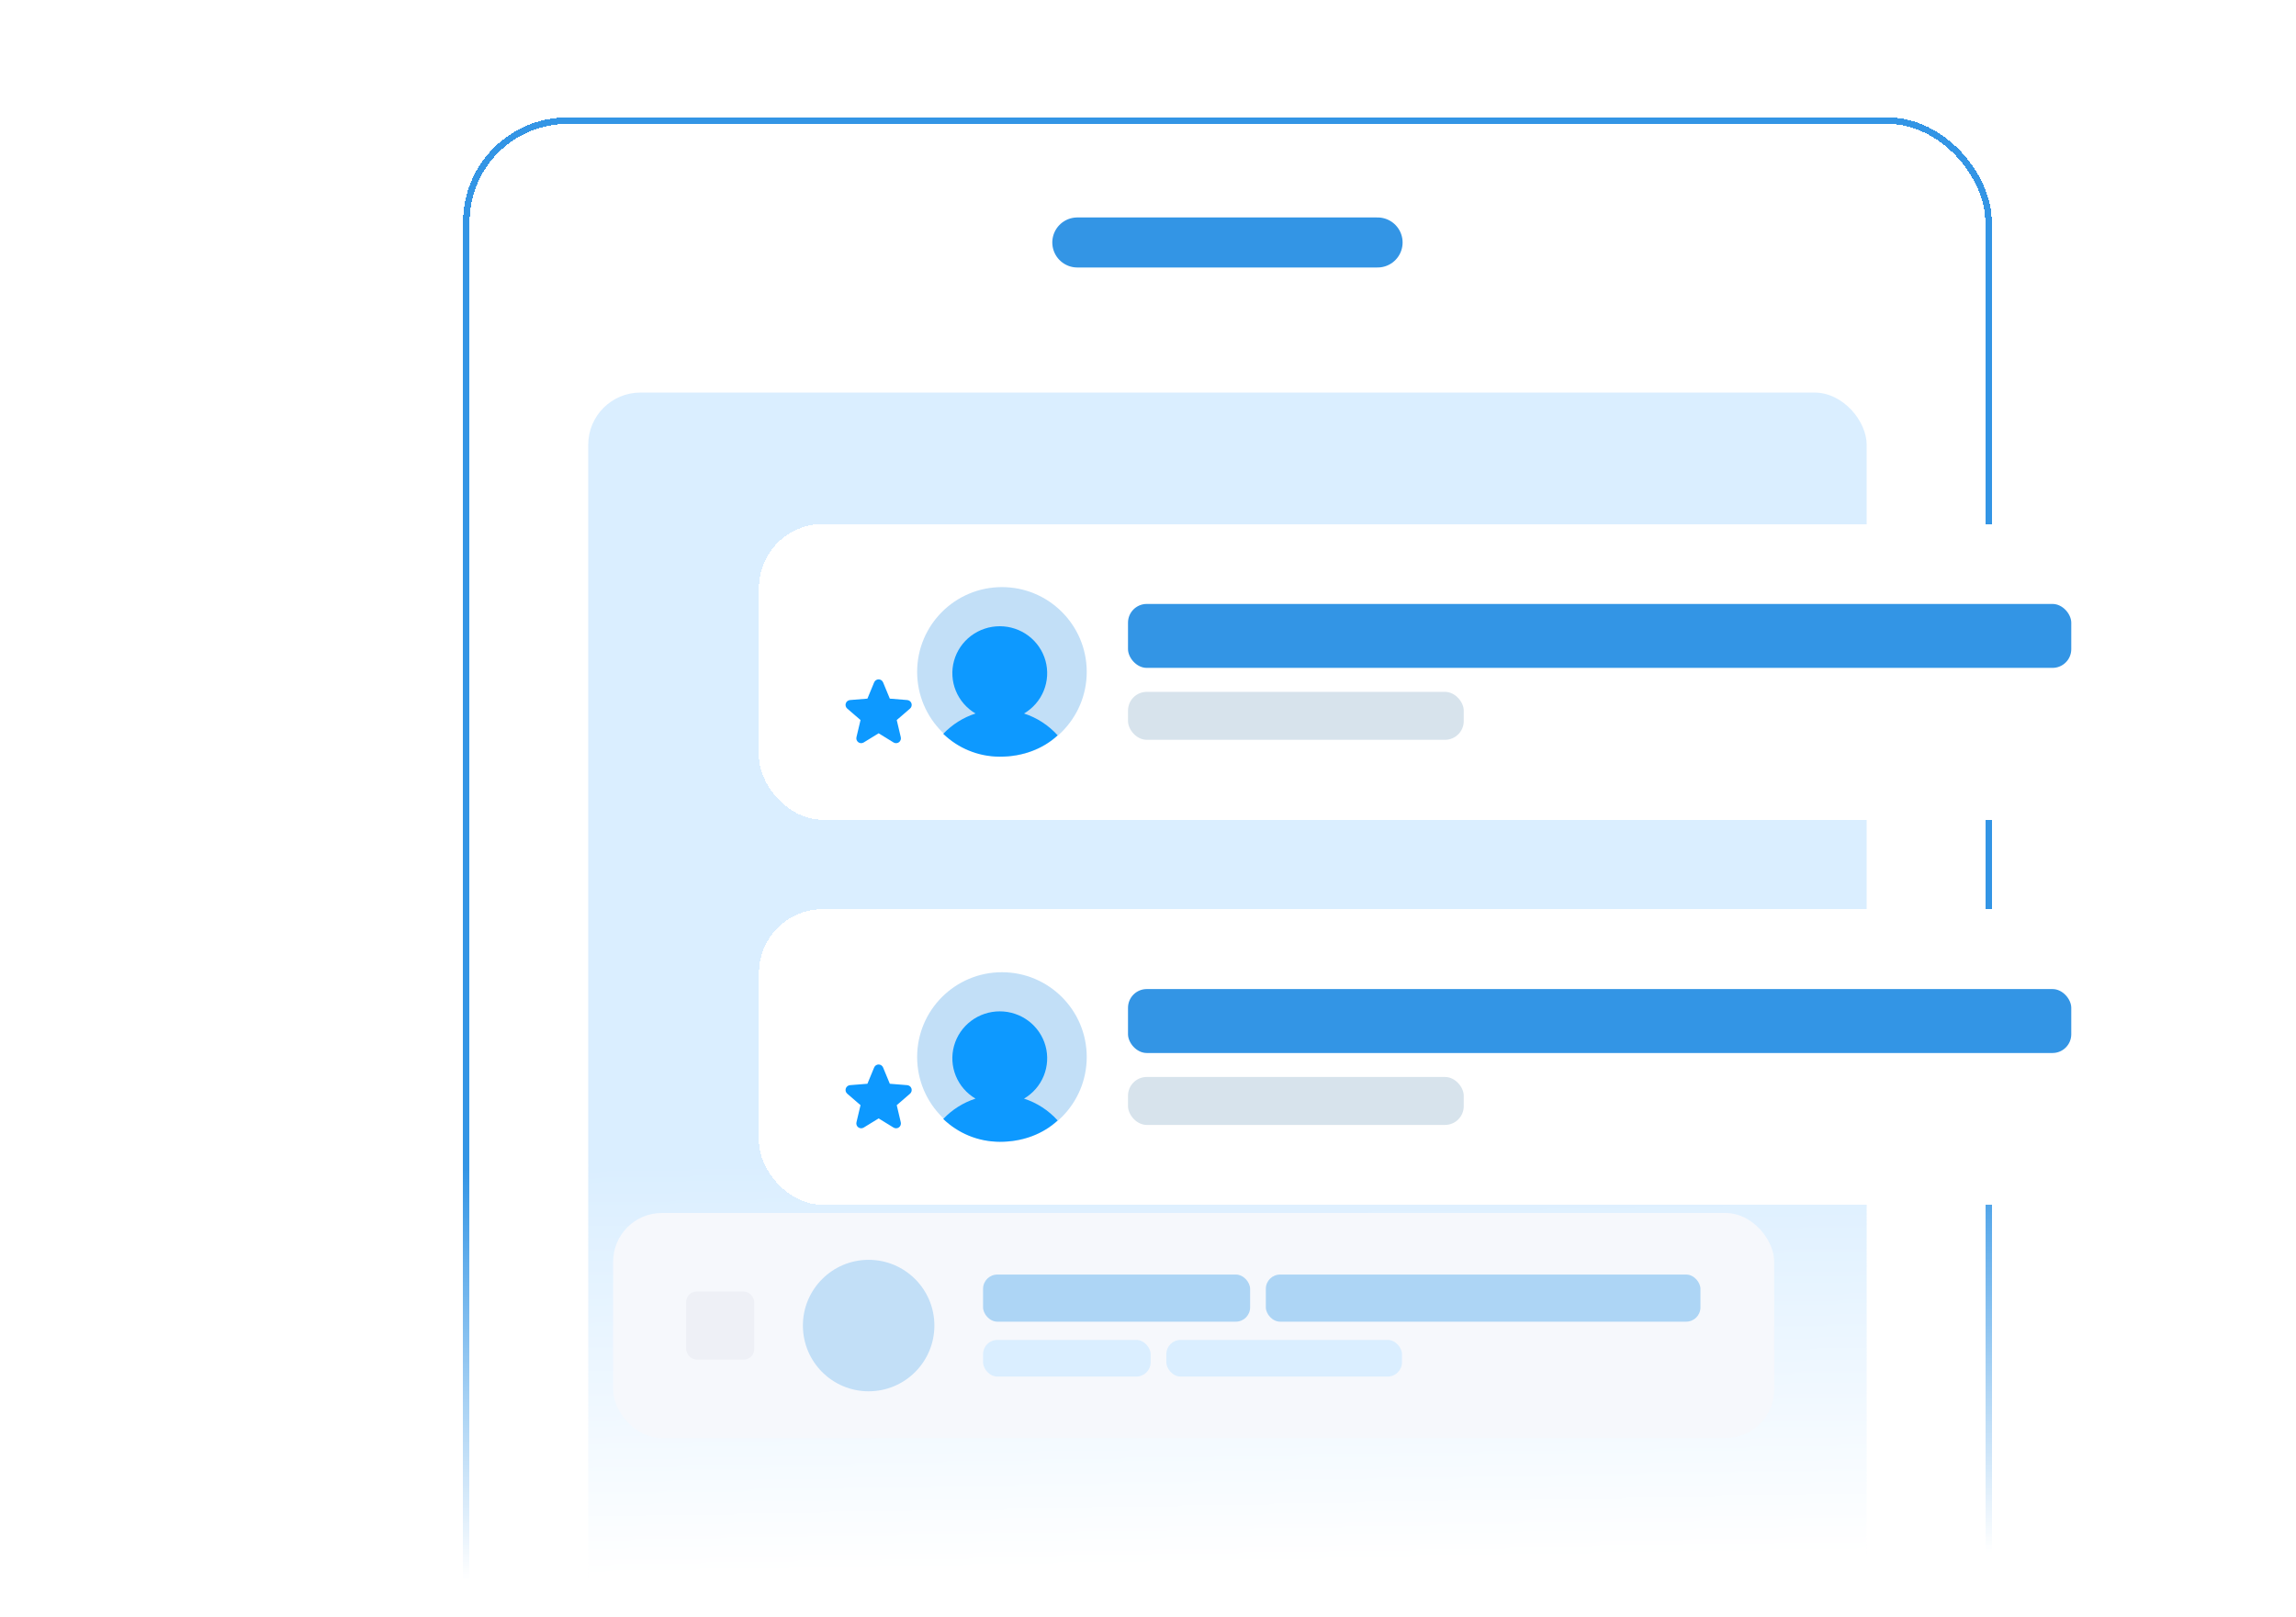
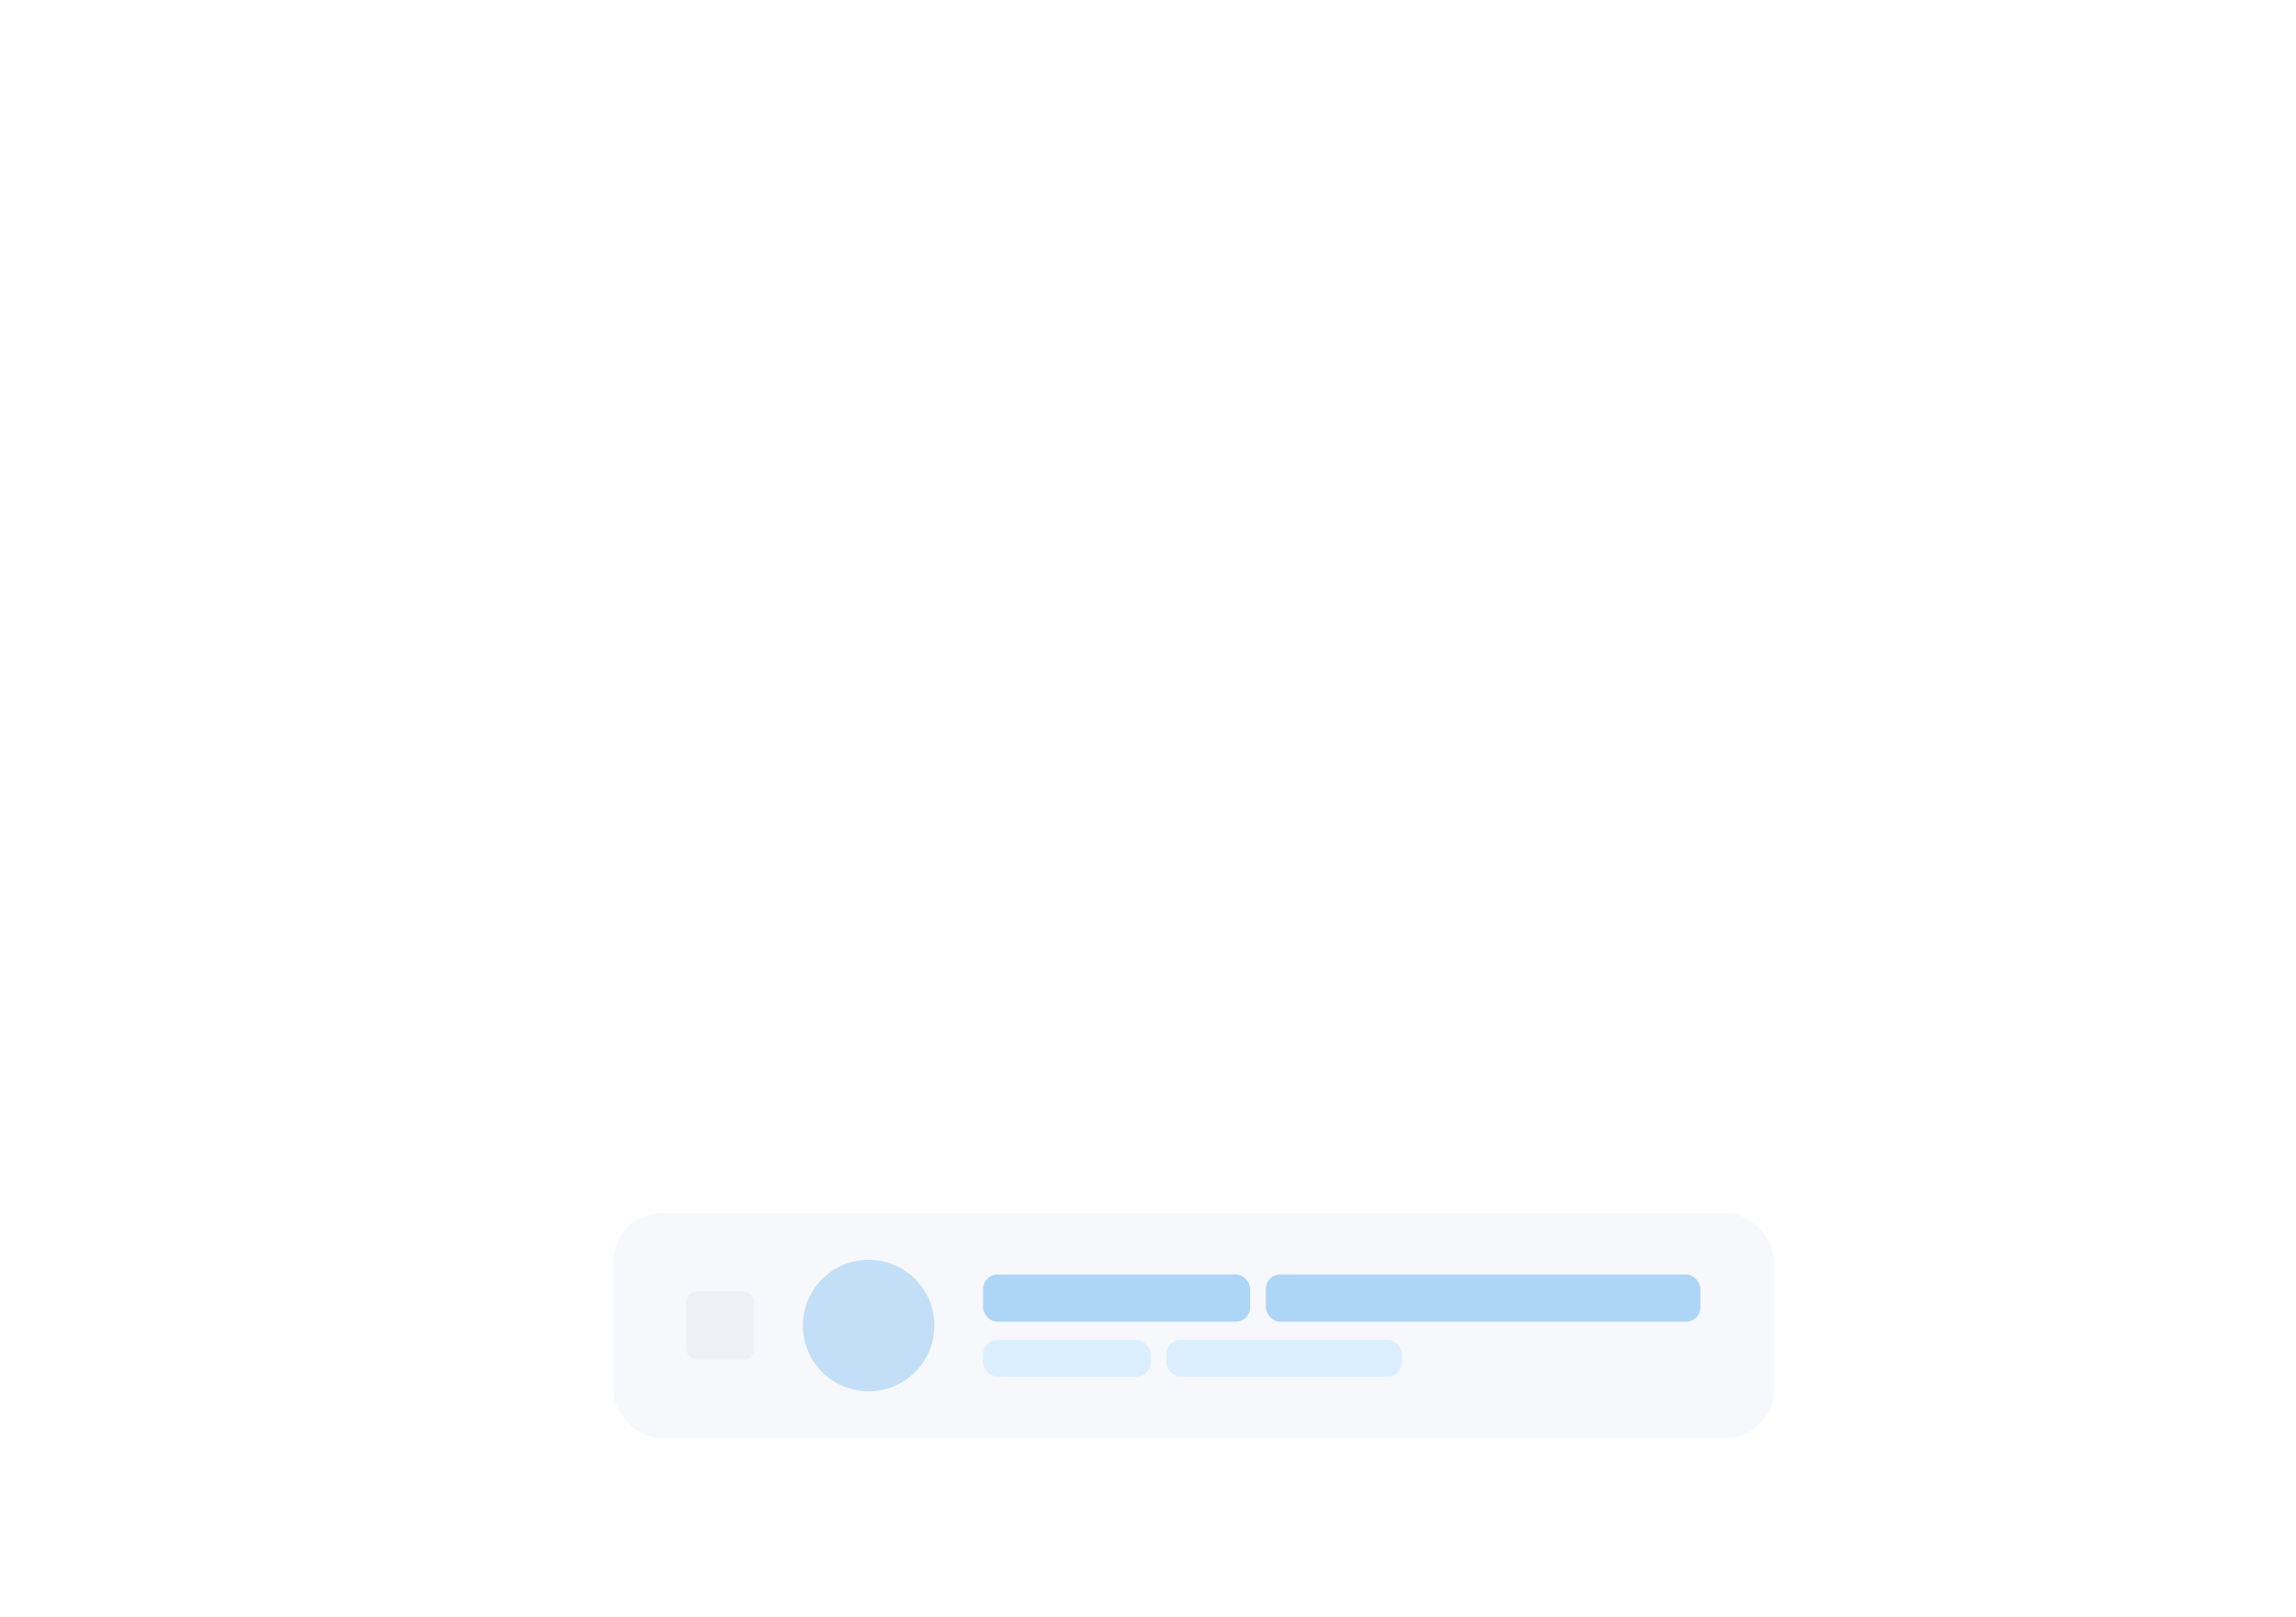
<svg xmlns="http://www.w3.org/2000/svg" width="352" height="248" viewBox="0 0 352 248" fill="none">
  <g clip-path="url(#clip0_5150_29159)">
    <mask id="mask0_5150_29159" style="mask-type:alpha" maskUnits="userSpaceOnUse" x="0" y="0" width="352" height="248">
-       <rect width="352" height="248" fill="url(#paint0_linear_5150_29159)" />
-     </mask>
+       </mask>
    <g mask="url(#mask0_5150_29159)">
      <g filter="url(#filter0_d_5150_29159)">
        <rect x="65.5" y="12.5" width="233.361" height="384.377" rx="15.5" stroke="#3395E5" shape-rendering="crispEdges" />
        <path d="M159.164 31.18H205.197" stroke="#3395E5" stroke-width="7.672" stroke-linecap="round" />
        <rect x="84.18" y="54.197" width="196" height="324" rx="8" fill="#DAEEFF" />
        <g filter="url(#filter1_d_5150_29159)">
          <rect x="103" y="67" width="207.52" height="45.344" rx="9.804" fill="white" shape-rendering="crispEdges" />
          <g filter="url(#filter2_d_5150_29159)">
            <path d="M119.943 89.076L117.904 90.836L118.525 93.467C118.559 93.61 118.551 93.76 118.5 93.898C118.449 94.035 118.358 94.155 118.24 94.242C118.121 94.328 117.979 94.377 117.832 94.383C117.686 94.389 117.54 94.351 117.415 94.275L115.127 92.866L112.837 94.275C112.712 94.351 112.567 94.388 112.42 94.382C112.274 94.376 112.132 94.327 112.014 94.24C111.895 94.154 111.805 94.034 111.754 93.897C111.703 93.759 111.694 93.61 111.728 93.467L112.352 90.836L110.313 89.076C110.202 88.981 110.122 88.854 110.082 88.713C110.043 88.572 110.046 88.422 110.091 88.283C110.136 88.143 110.221 88.02 110.336 87.929C110.45 87.838 110.589 87.782 110.735 87.769L113.409 87.553L114.44 85.058C114.496 84.922 114.591 84.805 114.713 84.724C114.835 84.642 114.979 84.598 115.126 84.598C115.273 84.598 115.416 84.642 115.538 84.724C115.661 84.805 115.756 84.922 115.811 85.058L116.842 87.553L119.516 87.769C119.662 87.782 119.801 87.837 119.916 87.928C120.031 88.019 120.117 88.142 120.162 88.282C120.207 88.422 120.211 88.572 120.171 88.713C120.132 88.854 120.051 88.981 119.94 89.077L119.943 89.076Z" fill="#0D99FF" />
          </g>
          <ellipse cx="140.254" cy="89.672" rx="13" ry="12.999" fill="#C2DFF7" />
          <path d="M139.922 82.673C141.514 82.673 143.062 83.19 144.328 84.145C145.594 85.101 146.508 86.442 146.931 87.962C147.353 89.482 147.259 91.097 146.665 92.559C146.071 94.022 145.008 95.25 143.641 96.056C145.613 96.695 147.381 97.84 148.792 99.398C146.564 101.478 143.434 102.672 139.92 102.672C136.554 102.672 133.501 101.339 131.254 99.175C132.63 97.73 134.325 96.664 136.203 96.056C134.835 95.25 133.772 94.022 133.178 92.559C132.583 91.097 132.49 89.482 132.912 87.962C133.334 86.442 134.249 85.101 135.516 84.145C136.782 83.19 138.33 82.673 139.922 82.673Z" fill="#0D99FF" />
          <rect x="159.582" y="79.255" width="144.612" height="9.804" rx="2.874" fill="#3395E5" />
          <rect x="159.582" y="92.736" width="51.472" height="7.353" rx="2.874" fill="#D7E3EC" />
        </g>
        <g filter="url(#filter3_d_5150_29159)">
          <rect x="103" y="126.053" width="207.52" height="45.344" rx="9.804" fill="white" shape-rendering="crispEdges" />
          <g filter="url(#filter4_d_5150_29159)">
-             <path d="M119.943 148.13L117.904 149.889L118.525 152.52C118.559 152.663 118.551 152.813 118.5 152.951C118.449 153.089 118.358 153.208 118.24 153.295C118.121 153.381 117.979 153.43 117.832 153.436C117.686 153.442 117.54 153.404 117.415 153.328L115.127 151.92L112.837 153.328C112.712 153.404 112.567 153.441 112.42 153.435C112.274 153.429 112.132 153.38 112.014 153.293C111.895 153.207 111.805 153.088 111.754 152.95C111.703 152.813 111.694 152.663 111.728 152.52L112.352 149.889L110.313 148.13C110.202 148.034 110.122 147.907 110.082 147.766C110.043 147.625 110.046 147.476 110.091 147.336C110.136 147.197 110.221 147.074 110.336 146.982C110.45 146.891 110.589 146.835 110.735 146.822L113.409 146.607L114.44 144.111C114.496 143.975 114.591 143.859 114.713 143.777C114.835 143.695 114.979 143.651 115.126 143.651C115.273 143.651 115.416 143.695 115.538 143.777C115.661 143.859 115.756 143.975 115.811 144.111L116.842 146.607L119.516 146.822C119.662 146.835 119.801 146.89 119.916 146.981C120.031 147.073 120.117 147.196 120.162 147.335C120.207 147.475 120.211 147.625 120.171 147.766C120.132 147.908 120.051 148.034 119.94 148.13L119.943 148.13Z" fill="#0D99FF" />
+             <path d="M119.943 148.13L117.904 149.889L118.525 152.52C118.559 152.663 118.551 152.813 118.5 152.951C118.449 153.089 118.358 153.208 118.24 153.295C118.121 153.381 117.979 153.43 117.832 153.436C117.686 153.442 117.54 153.404 117.415 153.328L115.127 151.92L112.837 153.328C112.712 153.404 112.567 153.441 112.42 153.435C112.274 153.429 112.132 153.38 112.014 153.293C111.703 152.813 111.694 152.663 111.728 152.52L112.352 149.889L110.313 148.13C110.202 148.034 110.122 147.907 110.082 147.766C110.043 147.625 110.046 147.476 110.091 147.336C110.136 147.197 110.221 147.074 110.336 146.982C110.45 146.891 110.589 146.835 110.735 146.822L113.409 146.607L114.44 144.111C114.496 143.975 114.591 143.859 114.713 143.777C114.835 143.695 114.979 143.651 115.126 143.651C115.273 143.651 115.416 143.695 115.538 143.777C115.661 143.859 115.756 143.975 115.811 144.111L116.842 146.607L119.516 146.822C119.662 146.835 119.801 146.89 119.916 146.981C120.031 147.073 120.117 147.196 120.162 147.335C120.207 147.475 120.211 147.625 120.171 147.766C120.132 147.908 120.051 148.034 119.94 148.13L119.943 148.13Z" fill="#0D99FF" />
          </g>
          <ellipse cx="140.254" cy="148.726" rx="13" ry="12.999" fill="#C2DFF7" />
          <path d="M139.922 141.726C141.514 141.726 143.062 142.243 144.328 143.198C145.594 144.154 146.508 145.495 146.931 147.015C147.353 148.535 147.259 150.15 146.665 151.613C146.071 153.075 145.008 154.303 143.641 155.11C145.613 155.748 147.381 156.894 148.792 158.451C146.564 160.531 143.434 161.725 139.92 161.725C136.554 161.725 133.501 160.392 131.254 158.229C132.63 156.783 134.325 155.717 136.203 155.11C134.835 154.303 133.772 153.075 133.178 151.613C132.583 150.15 132.49 148.535 132.912 147.015C133.334 145.495 134.249 144.154 135.516 143.198C136.782 142.243 138.33 141.726 139.922 141.726Z" fill="#0D99FF" />
          <rect x="159.582" y="138.309" width="144.612" height="9.804" rx="2.874" fill="#3395E5" />
          <rect x="159.582" y="151.789" width="51.472" height="7.353" rx="2.874" fill="#D7E3EC" />
        </g>
      </g>
    </g>
    <rect x="94" y="186" width="177.999" height="34.519" rx="7.464" fill="#F6F8FC" />
    <rect x="105.195" y="198.042" width="10.436" height="10.436" rx="1.606" fill="#EEF0F6" />
    <circle cx="133.172" cy="203.26" r="10.079" fill="#C2DFF7" />
    <rect x="150.715" y="195.438" width="40.941" height="7.225" rx="2.188" fill="#ADD5F5" />
    <rect x="194.066" y="195.438" width="66.63" height="7.225" rx="2.188" fill="#ADD5F5" />
    <rect x="150.715" y="205.462" width="25.689" height="5.619" rx="2.188" fill="#DAEEFF" />
    <rect x="178.812" y="205.462" width="36.125" height="5.619" rx="2.188" fill="#DAEEFF" />
  </g>
  <defs>
    <filter id="filter0_d_5150_29159" x="65" y="12" width="257.52" height="397.377" filterUnits="userSpaceOnUse" color-interpolation-filters="sRGB">
      <feFlood flood-opacity="0" result="BackgroundImageFix" />
      <feColorMatrix in="SourceAlpha" type="matrix" values="0 0 0 0 0 0 0 0 0 0 0 0 0 0 0 0 0 0 127 0" result="hardAlpha" />
      <feOffset dx="6" dy="6" />
      <feGaussianBlur stdDeviation="3" />
      <feComposite in2="hardAlpha" operator="out" />
      <feColorMatrix type="matrix" values="0 0 0 0 0.624 0 0 0 0 0.678 0 0 0 0 0.729 0 0 0 0.2 0" />
      <feBlend mode="normal" in2="BackgroundImageFix" result="effect1_dropShadow_5150_29159" />
      <feBlend mode="normal" in="SourceGraphic" in2="effect1_dropShadow_5150_29159" result="shape" />
    </filter>
    <filter id="filter1_d_5150_29159" x="103" y="67" width="222.226" height="60.051" filterUnits="userSpaceOnUse" color-interpolation-filters="sRGB">
      <feFlood flood-opacity="0" result="BackgroundImageFix" />
      <feColorMatrix in="SourceAlpha" type="matrix" values="0 0 0 0 0 0 0 0 0 0 0 0 0 0 0 0 0 0 127 0" result="hardAlpha" />
      <feOffset dx="7.353" dy="7.353" />
      <feGaussianBlur stdDeviation="3.677" />
      <feComposite in2="hardAlpha" operator="out" />
      <feColorMatrix type="matrix" values="0 0 0 0 0.624 0 0 0 0 0.678 0 0 0 0 0.729 0 0 0 0.2 0" />
      <feBlend mode="normal" in2="BackgroundImageFix" result="effect1_dropShadow_5150_29159" />
      <feBlend mode="normal" in="SourceGraphic" in2="effect1_dropShadow_5150_29159" result="shape" />
    </filter>
    <filter id="filter2_d_5150_29159" x="110.055" y="84.598" width="22.588" height="22.23" filterUnits="userSpaceOnUse" color-interpolation-filters="sRGB">
      <feFlood flood-opacity="0" result="BackgroundImageFix" />
      <feColorMatrix in="SourceAlpha" type="matrix" values="0 0 0 0 0 0 0 0 0 0 0 0 0 0 0 0 0 0 127 0" result="hardAlpha" />
      <feOffset dx="6.222" dy="6.222" />
      <feGaussianBlur stdDeviation="3.111" />
      <feComposite in2="hardAlpha" operator="out" />
      <feColorMatrix type="matrix" values="0 0 0 0 0.624 0 0 0 0 0.678 0 0 0 0 0.729 0 0 0 0.2 0" />
      <feBlend mode="normal" in2="BackgroundImageFix" result="effect1_dropShadow_5150_29159" />
      <feBlend mode="normal" in="SourceGraphic" in2="effect1_dropShadow_5150_29159" result="shape" />
    </filter>
    <filter id="filter3_d_5150_29159" x="103" y="126.053" width="222.226" height="60.051" filterUnits="userSpaceOnUse" color-interpolation-filters="sRGB">
      <feFlood flood-opacity="0" result="BackgroundImageFix" />
      <feColorMatrix in="SourceAlpha" type="matrix" values="0 0 0 0 0 0 0 0 0 0 0 0 0 0 0 0 0 0 127 0" result="hardAlpha" />
      <feOffset dx="7.353" dy="7.353" />
      <feGaussianBlur stdDeviation="3.677" />
      <feComposite in2="hardAlpha" operator="out" />
      <feColorMatrix type="matrix" values="0 0 0 0 0.624 0 0 0 0 0.678 0 0 0 0 0.729 0 0 0 0.2 0" />
      <feBlend mode="normal" in2="BackgroundImageFix" result="effect1_dropShadow_5150_29159" />
      <feBlend mode="normal" in="SourceGraphic" in2="effect1_dropShadow_5150_29159" result="shape" />
    </filter>
    <filter id="filter4_d_5150_29159" x="110.055" y="143.651" width="22.588" height="22.23" filterUnits="userSpaceOnUse" color-interpolation-filters="sRGB">
      <feFlood flood-opacity="0" result="BackgroundImageFix" />
      <feColorMatrix in="SourceAlpha" type="matrix" values="0 0 0 0 0 0 0 0 0 0 0 0 0 0 0 0 0 0 127 0" result="hardAlpha" />
      <feOffset dx="6.222" dy="6.222" />
      <feGaussianBlur stdDeviation="3.111" />
      <feComposite in2="hardAlpha" operator="out" />
      <feColorMatrix type="matrix" values="0 0 0 0 0.624 0 0 0 0 0.678 0 0 0 0 0.729 0 0 0 0.2 0" />
      <feBlend mode="normal" in2="BackgroundImageFix" result="effect1_dropShadow_5150_29159" />
      <feBlend mode="normal" in="SourceGraphic" in2="effect1_dropShadow_5150_29159" result="shape" />
    </filter>
    <linearGradient id="paint0_linear_5150_29159" x1="176.321" y1="158" x2="177.967" y2="247.97" gradientUnits="userSpaceOnUse">
      <stop offset="0.215" stop-color="#F6F8FC" />
      <stop offset="0.915" stop-color="#F6F8FC" stop-opacity="0" />
    </linearGradient>
    <clipPath id="clip0_5150_29159">
      <rect width="352" height="248" fill="white" />
    </clipPath>
  </defs>
</svg>